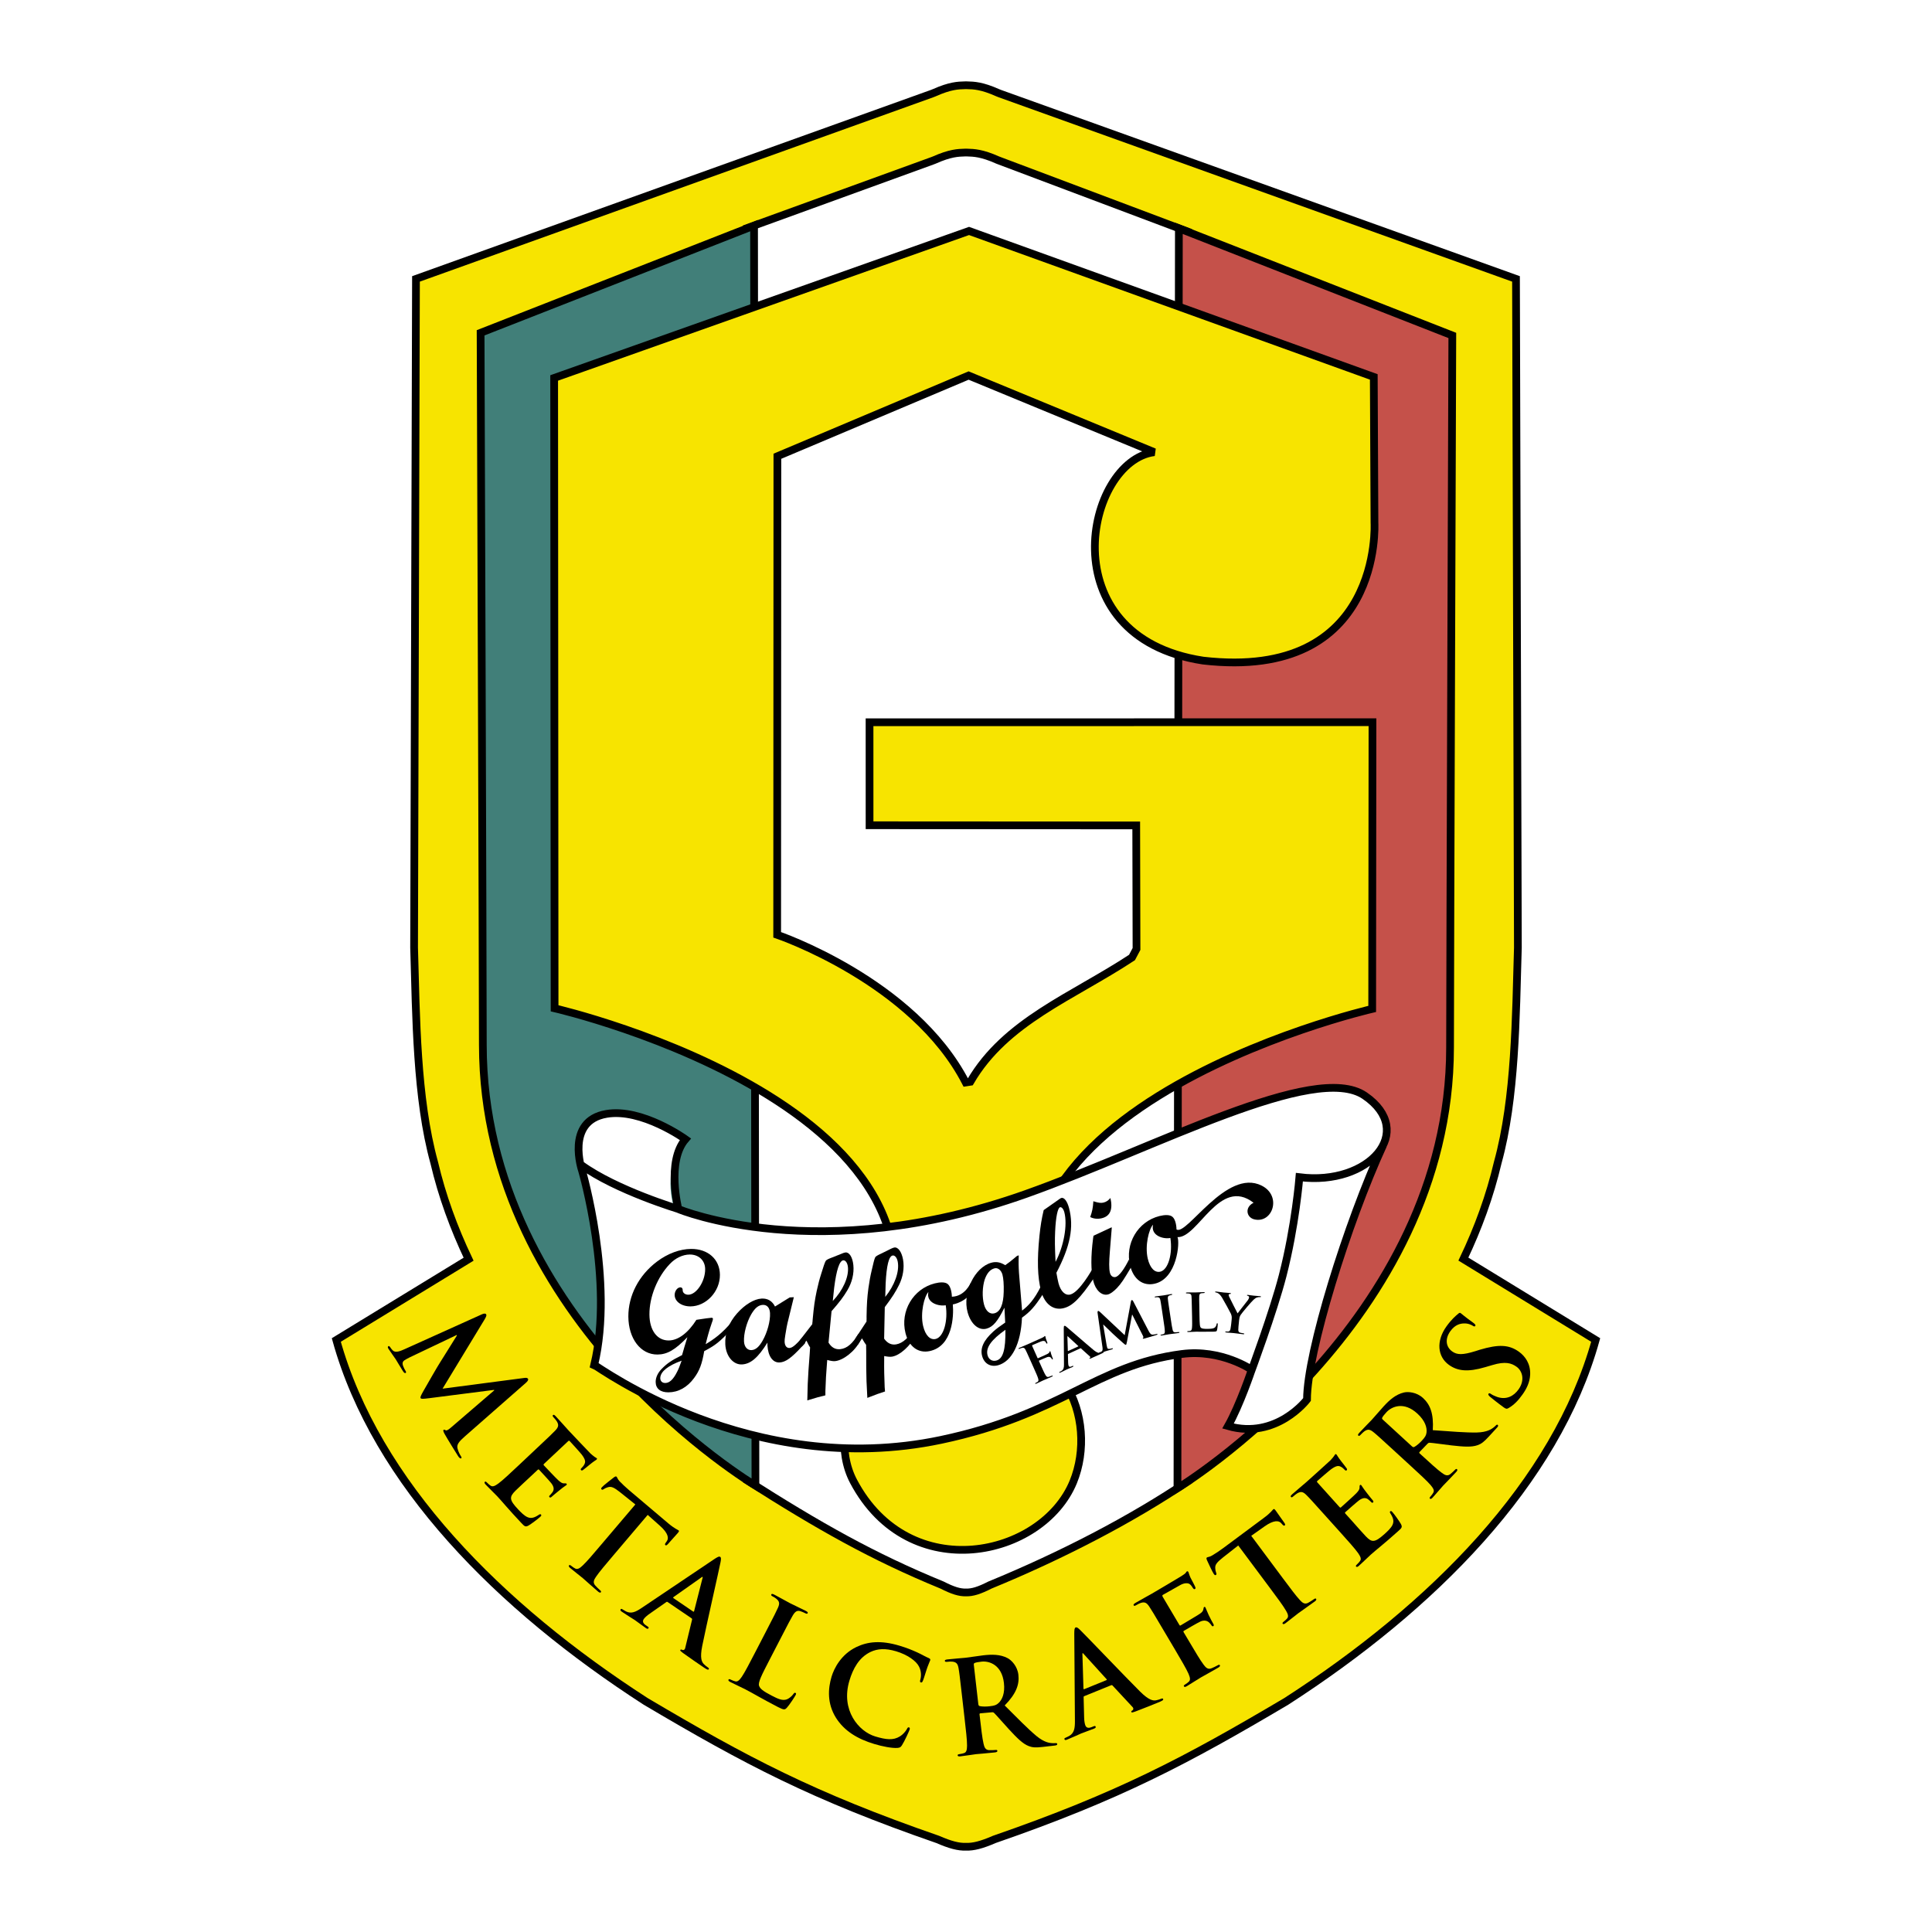
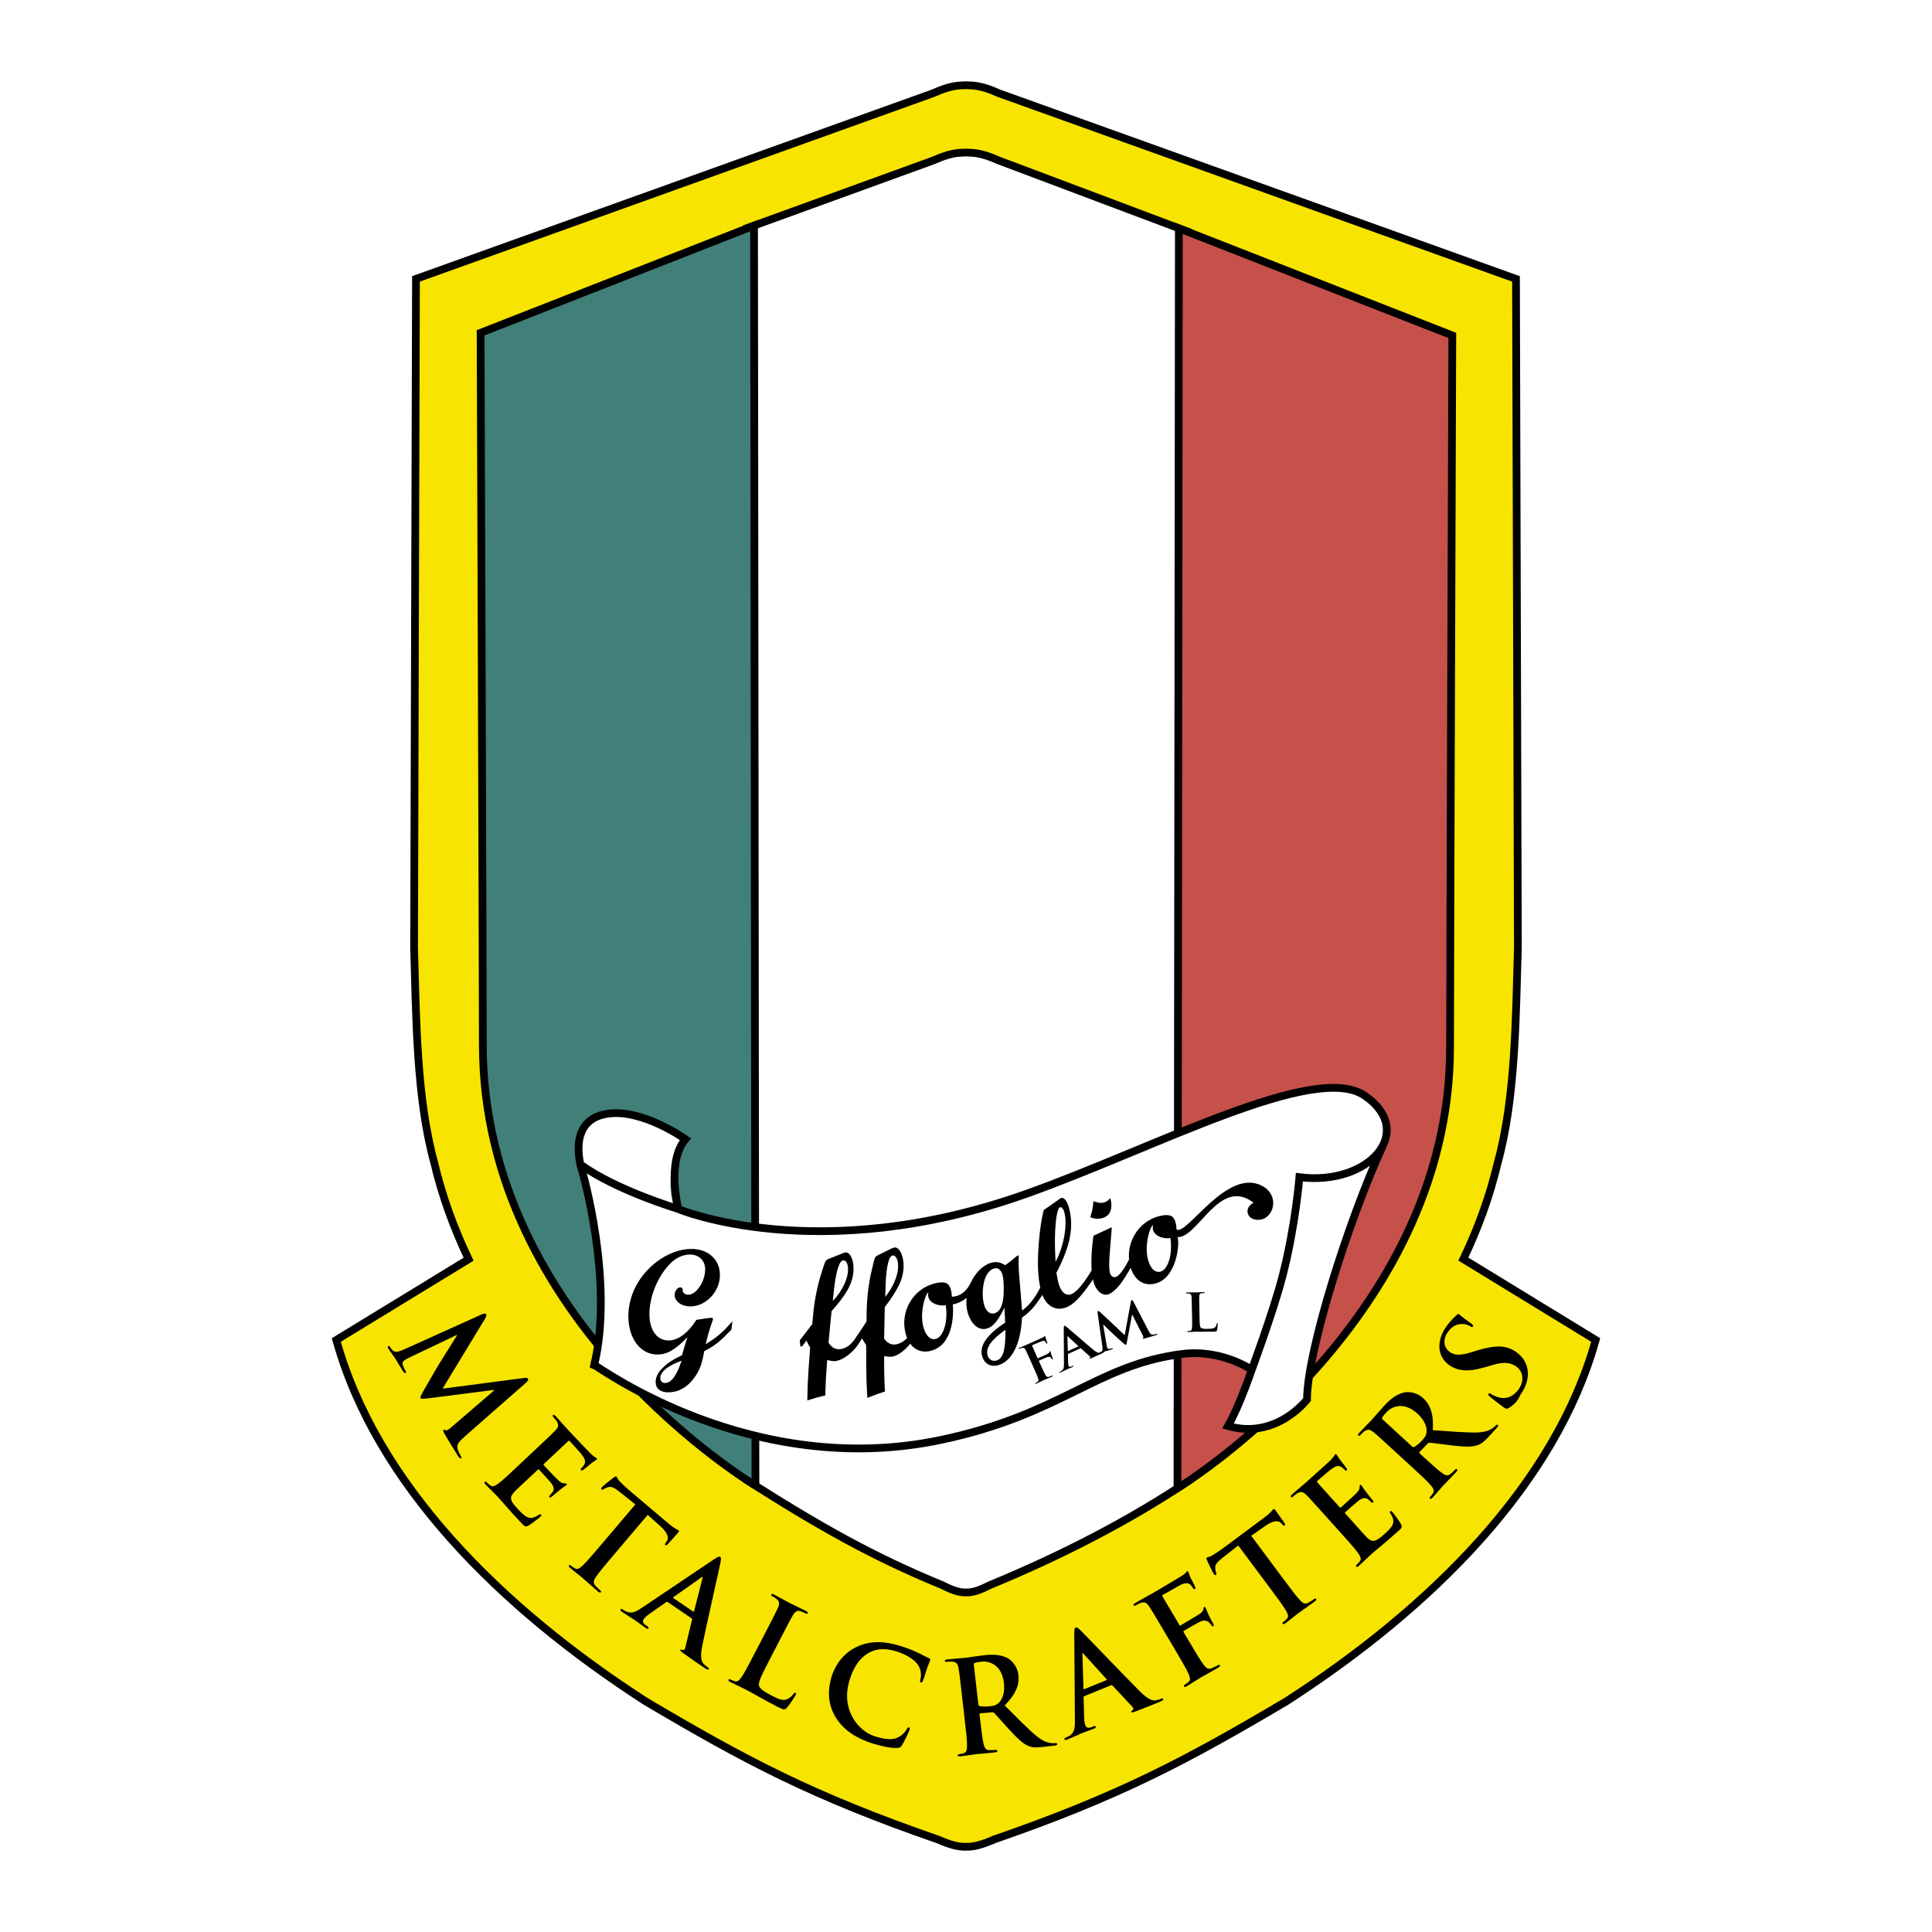
<svg xmlns="http://www.w3.org/2000/svg" version="1.0" id="Layer_1" x="0px" y="0px" width="192.756px" height="192.756px" viewBox="0 0 192.756 192.756" enable-background="new 0 0 192.756 192.756" xml:space="preserve">
  <g>
    <polygon fill-rule="evenodd" clip-rule="evenodd" fill="#FFFFFF" points="0,0 192.756,0 192.756,192.756 0,192.756 0,0  " />
    <path fill-rule="evenodd" clip-rule="evenodd" fill="#F7E400" stroke="#000000" stroke-width="0.771" stroke-miterlimit="2.613" d="   M146.002,125.62c1.475-3.098,2.648-6.308,3.427-9.626c1.782-6.433,1.804-14.556,2.01-21.454l-0.188-66.714L99.76,9.34   c-0.076-0.03-0.141-0.055-0.219-0.087c-1.579-0.704-2.368-0.729-3.063-0.746c-0.031-0.003-0.064,0-0.103-0.003   c-0.033,0.003-0.068,0-0.102,0.003c-0.693,0.017-1.481,0.042-3.062,0.746c-0.075,0.032-0.141,0.057-0.22,0.087L41.502,27.826   L41.314,94.54c0.206,6.898,0.23,15.021,2.008,21.454c0.78,3.322,1.955,6.535,3.43,9.636l-13.199,8.061   c3.971,14.295,16.279,26.646,30.866,36.057c10.016,5.929,16.685,9.458,29.137,13.771c1.248,0.544,2.075,0.756,2.818,0.732   c0.747,0.023,1.574-0.188,2.824-0.732c12.449-4.312,19.117-7.842,29.134-13.771c14.59-9.41,26.896-21.762,30.871-36.057   L146.002,125.62L146.002,125.62z" />
    <path fill-rule="evenodd" clip-rule="evenodd" fill="#FFFFFF" stroke="#000000" stroke-width="0.771" stroke-miterlimit="2.613" d="   M118.576,147.75c-5.77,3.894-12.736,7.486-19.816,10.394c-1.054,0.538-1.751,0.755-2.385,0.734   c-0.627,0.021-1.328-0.196-2.38-0.734c-6.894-2.827-12.261-5.86-19.481-10.464L74.504,22.768l18.487-6.714   c0.079-0.028,0.145-0.055,0.22-0.084c1.582-0.705,2.369-0.729,3.062-0.749c0.034,0,0.069,0,0.102,0c0.039,0,0.072,0,0.103,0   c0.696,0.02,1.484,0.044,3.063,0.749c0.078,0.03,0.143,0.056,0.219,0.084l18.783,7.07L118.576,147.75L118.576,147.75z" />
    <path fill-rule="evenodd" clip-rule="evenodd" fill="#417F79" stroke="#000000" stroke-width="0.771" stroke-miterlimit="2.613" d="   M75.232,22.512L47.95,33.205c0,0,0.223,63.994,0.223,71.024c0,27.793,27.198,43.985,27.198,43.985L75.232,22.512L75.232,22.512z" />
    <path fill-rule="evenodd" clip-rule="evenodd" fill="#C5514A" stroke="#000000" stroke-width="0.771" stroke-miterlimit="2.613" d="   M117.616,22.778l27.282,10.69c0,0-0.226,63.994-0.226,71.029c0,27.525-27.196,43.982-27.196,43.982L117.616,22.778L117.616,22.778z   " />
    <path fill-rule="evenodd" clip-rule="evenodd" d="M48.097,131.122c0.205-0.088,0.345-0.086,0.401,0   c0.056,0.088,0.045,0.186-0.146,0.51l-4.197,6.915l8.102-1.062c0.225-0.035,0.353-0.026,0.418,0.071   c0.062,0.097-0.005,0.231-0.211,0.412L46.4,143.29c-0.619,0.54-0.863,0.851-0.75,1.239c0.106,0.377,0.235,0.6,0.328,0.742   c0.062,0.096,0.1,0.18,0.037,0.221c-0.086,0.057-0.203-0.051-0.303-0.204c-0.177-0.271-1.113-1.785-1.363-2.239   c-0.138-0.264-0.15-0.351-0.083-0.392c0.053-0.035,0.115-0.014,0.197,0.041c0.063,0.052,0.226-0.007,0.502-0.247l4.349-3.738   l-0.028-0.043l-6.455,0.826c-0.672,0.081-0.805,0.089-0.869-0.007c-0.061-0.099,0.083-0.348,0.296-0.731   c0.331-0.583,1.436-2.512,1.655-2.839c0.163-0.244,1.108-1.778,1.676-2.683l-0.029-0.043l-4.681,2.229   c-0.21,0.104-0.358,0.184-0.531,0.297c-0.206,0.133-0.211,0.337-0.136,0.55c0.083,0.223,0.172,0.382,0.241,0.488   c0.057,0.089,0.083,0.178,0.03,0.213c-0.098,0.063-0.183-0.02-0.288-0.183c-0.296-0.455-0.579-0.964-0.705-1.157   c-0.133-0.207-0.504-0.705-0.729-1.053c-0.07-0.107-0.104-0.207-0.008-0.271c0.055-0.035,0.118,0.015,0.189,0.123   c0.057,0.087,0.105,0.163,0.243,0.305c0.261,0.261,0.74,0.074,1.145-0.11L48.097,131.122L48.097,131.122z" />
    <path fill-rule="evenodd" clip-rule="evenodd" d="M53.424,144.615c1.429-1.344,1.692-1.59,1.977-1.892   c0.301-0.319,0.381-0.537,0.155-0.909c-0.052-0.093-0.193-0.26-0.318-0.392c-0.097-0.104-0.131-0.178-0.065-0.241   c0.065-0.062,0.147-0.014,0.28,0.128c0.469,0.498,1,1.116,1.246,1.379c0.285,0.303,2.048,2.171,2.225,2.341   c0.188,0.161,0.348,0.294,0.438,0.351c0.053,0.038,0.136,0.068,0.18,0.114c0.045,0.049,0.015,0.093-0.032,0.137   c-0.066,0.062-0.223,0.121-0.682,0.501c-0.103,0.078-0.534,0.449-0.666,0.535c-0.057,0.034-0.129,0.069-0.193,0.005   c-0.061-0.066-0.032-0.13,0.053-0.209c0.065-0.063,0.217-0.223,0.285-0.376c0.108-0.224,0.133-0.425-0.255-0.948   c-0.131-0.176-1.042-1.182-1.219-1.369c-0.043-0.046-0.09-0.038-0.156,0.023l-2.38,2.237c-0.067,0.062-0.095,0.107-0.042,0.163   c0.195,0.206,1.214,1.288,1.436,1.485c0.233,0.209,0.395,0.322,0.567,0.319c0.136-0.006,0.22-0.013,0.263,0.034   c0.035,0.038,0.043,0.085-0.013,0.137c-0.055,0.053-0.25,0.147-0.757,0.571c-0.205,0.157-0.599,0.493-0.666,0.555   c-0.076,0.071-0.18,0.168-0.259,0.083c-0.062-0.066-0.042-0.12,0.007-0.164c0.083-0.097,0.206-0.213,0.303-0.355   c0.143-0.225,0.161-0.489-0.13-0.871c-0.15-0.196-1.017-1.136-1.229-1.362c-0.045-0.046-0.09-0.02-0.146,0.033l-0.745,0.698   c-0.32,0.302-1.195,1.106-1.458,1.372c-0.631,0.628-0.631,0.912,0.271,1.87c0.231,0.244,0.604,0.638,0.947,0.777   c0.342,0.138,0.647,0.065,1.095-0.232c0.121-0.078,0.178-0.095,0.239-0.03c0.07,0.077-0.005,0.146-0.098,0.236   c-0.218,0.203-0.928,0.729-1.161,0.859c-0.306,0.164-0.386,0.079-0.724-0.277c-1.336-1.419-1.873-2.102-2.396-2.656   c-0.205-0.217-0.791-0.781-1.145-1.156c-0.115-0.123-0.15-0.216-0.083-0.278c0.047-0.043,0.112-0.032,0.218,0.08   c0.133,0.141,0.257,0.235,0.356,0.304c0.215,0.153,0.466,0.006,0.774-0.214c0.441-0.325,1.183-1.025,2.049-1.837L53.424,144.615   L53.424,144.615z" />
    <path fill-rule="evenodd" clip-rule="evenodd" d="M63.389,150.099l-1.504-1.204c-0.587-0.463-0.867-0.614-1.2-0.523   c-0.223,0.064-0.373,0.14-0.458,0.203c-0.087,0.061-0.15,0.076-0.208,0.024c-0.069-0.059-0.048-0.122,0.045-0.23   c0.133-0.158,1.082-0.896,1.168-0.959c0.138-0.101,0.216-0.136,0.276-0.086c0.08,0.066,0.093,0.249,0.323,0.479   c0.261,0.271,0.619,0.607,0.945,0.882l3.904,3.305c0.633,0.532,0.952,0.634,1.03,0.702c0.07,0.058,0.029,0.124-0.097,0.272   c-0.174,0.207-0.78,0.86-0.999,1.116c-0.093,0.091-0.163,0.133-0.221,0.083c-0.08-0.066-0.056-0.133,0.059-0.287l0.082-0.118   c0.196-0.272,0.165-0.772-0.696-1.535l-1.217-1.081l-3.426,4.037c-0.769,0.905-1.427,1.684-1.739,2.147   c-0.203,0.302-0.328,0.568-0.066,0.858c0.123,0.136,0.323,0.339,0.471,0.464c0.108,0.091,0.131,0.162,0.09,0.212   c-0.058,0.068-0.162,0.032-0.271-0.06c-0.65-0.55-1.248-1.106-1.522-1.339c-0.228-0.192-0.874-0.688-1.268-1.021   c-0.128-0.107-0.173-0.198-0.115-0.266c0.043-0.049,0.106-0.045,0.226,0.055c0.148,0.125,0.283,0.206,0.388,0.261   c0.231,0.128,0.475-0.04,0.746-0.299c0.401-0.372,1.06-1.149,1.828-2.057L63.389,150.099L63.389,150.099z" />
    <path fill-rule="evenodd" clip-rule="evenodd" d="M67.186,159.444c-0.043-0.028-0.032-0.067,0.008-0.103l2.773-1.955   c0.04-0.035,0.098-0.073,0.13-0.054c0.031,0.023,0.006,0.083-0.012,0.133l-0.836,3.288c-0.012,0.039-0.043,0.064-0.097,0.028   L67.186,159.444L67.186,159.444z M68.991,161.453c0.053,0.036,0.07,0.079,0.055,0.147l-0.689,2.841   c-0.033,0.166-0.173,0.209-0.263,0.179c-0.113-0.06-0.171-0.067-0.215-0.003c-0.052,0.073,0.078,0.161,0.263,0.303   c0.84,0.603,1.619,1.133,2.004,1.394c0.394,0.27,0.504,0.314,0.562,0.229c0.052-0.075,0.005-0.123-0.08-0.182   c-0.128-0.086-0.281-0.206-0.419-0.347c-0.188-0.206-0.396-0.566-0.147-1.803c0.422-2.085,1.683-7.598,1.827-8.358   c0.061-0.319,0.061-0.459-0.034-0.523c-0.108-0.073-0.251,0.001-0.59,0.223l-7.25,4.874c-0.578,0.387-1.029,0.612-1.564,0.342   c-0.091-0.048-0.248-0.14-0.346-0.205c-0.083-0.058-0.141-0.063-0.185-0.001c-0.058,0.085-0.01,0.149,0.129,0.244   c0.556,0.377,1.165,0.746,1.283,0.825c0.331,0.227,0.769,0.57,1.11,0.803c0.118,0.08,0.198,0.103,0.256,0.017   c0.042-0.063,0.025-0.106-0.103-0.192l-0.161-0.109c-0.332-0.227-0.332-0.431-0.202-0.622c0.088-0.128,0.316-0.349,0.604-0.541   l1.619-1.133c0.064-0.05,0.099-0.057,0.153-0.021L68.991,161.453L68.991,161.453z" />
    <path fill-rule="evenodd" clip-rule="evenodd" d="M76.769,165.615c-0.759,1.469-1.168,2.26-1.033,2.59   c0.104,0.272,0.361,0.507,1.259,0.969c0.607,0.314,1.062,0.533,1.507,0.372c0.215-0.078,0.519-0.329,0.655-0.535   c0.065-0.096,0.123-0.152,0.214-0.106c0.082,0.042,0.064,0.105-0.008,0.243c-0.065,0.126-0.591,0.945-0.855,1.229   c-0.2,0.217-0.286,0.244-0.884-0.063c-1.653-0.853-2.374-1.312-3.306-1.792c-0.263-0.137-1.005-0.474-1.464-0.713   c-0.148-0.076-0.211-0.152-0.171-0.232c0.032-0.059,0.095-0.068,0.231,0.003c0.173,0.088,0.323,0.137,0.44,0.166   c0.252,0.073,0.44-0.147,0.659-0.457c0.306-0.452,0.775-1.358,1.321-2.413l1.045-2.017c0.9-1.742,1.066-2.065,1.234-2.444   c0.178-0.399,0.181-0.631-0.157-0.906c-0.08-0.071-0.211-0.153-0.361-0.231c-0.126-0.064-0.183-0.123-0.141-0.204   c0.041-0.08,0.133-0.06,0.306,0.028c0.539,0.279,1.244,0.687,1.555,0.846c0.274,0.144,1.131,0.54,1.579,0.771   c0.16,0.085,0.228,0.148,0.188,0.229c-0.042,0.08-0.123,0.066-0.261-0.005c-0.126-0.063-0.316-0.148-0.464-0.196   c-0.34-0.103-0.533,0.045-0.766,0.434c-0.211,0.355-0.378,0.677-1.279,2.419L76.769,165.615L76.769,165.615z" />
    <path fill-rule="evenodd" clip-rule="evenodd" d="M83.406,171.387c-0.893-1.427-0.8-2.905-0.441-4.106   c0.255-0.841,0.952-2.221,2.466-2.952c1.138-0.55,2.462-0.692,4.305-0.14c0.768,0.231,1.209,0.416,1.758,0.661   c0.451,0.203,0.813,0.432,1.174,0.58c0.132,0.055,0.164,0.13,0.142,0.206c-0.03,0.098-0.111,0.236-0.266,0.659   c-0.148,0.4-0.339,1.085-0.438,1.324c-0.068,0.183-0.123,0.274-0.236,0.239c-0.098-0.03-0.094-0.135-0.041-0.308   c0.102-0.387,0.072-0.869-0.143-1.281c-0.276-0.556-1.144-1.179-2.281-1.52c-1.078-0.322-1.865-0.261-2.559,0.068   c-1.151,0.558-1.738,1.662-2.1,2.86c-0.883,2.942,0.92,5.071,2.577,5.568c1.103,0.33,1.807,0.406,2.474-0.013   c0.281-0.174,0.549-0.482,0.665-0.689c0.097-0.188,0.134-0.229,0.234-0.2c0.088,0.027,0.087,0.119,0.057,0.22   c-0.044,0.147-0.516,1.18-0.765,1.562c-0.126,0.192-0.193,0.237-0.429,0.263c-0.556,0.049-1.522-0.146-2.316-0.384   C85.551,173.498,84.238,172.7,83.406,171.387L83.406,171.387z" />
    <path fill-rule="evenodd" clip-rule="evenodd" d="M97.158,166.103c-0.012-0.102,0.009-0.156,0.095-0.192   c0.125-0.053,0.353-0.092,0.676-0.129c0.757-0.086,2.022,0.302,2.232,2.122c0.121,1.05-0.183,1.683-0.534,2.008   c-0.215,0.194-0.374,0.265-0.889,0.322c-0.32,0.039-0.71,0.043-0.989-0.015c-0.095-0.028-0.125-0.076-0.144-0.218L97.158,166.103   L97.158,166.103z M96.233,171.418c0.136,1.18,0.253,2.191,0.25,2.738c-0.008,0.377-0.04,0.667-0.291,0.747   c-0.114,0.038-0.263,0.083-0.456,0.104c-0.153,0.019-0.2,0.062-0.195,0.124c0.01,0.092,0.105,0.12,0.273,0.101   c0.514-0.06,1.319-0.188,1.561-0.218c0.192-0.021,1.147-0.091,1.893-0.176c0.167-0.021,0.251-0.068,0.241-0.16   c-0.006-0.064-0.062-0.097-0.165-0.084c-0.154,0.018-0.438,0.024-0.635,0.02c-0.391-0.005-0.501-0.279-0.581-0.646   c-0.126-0.531-0.242-1.543-0.379-2.735l-0.022-0.182c-0.01-0.074,0.025-0.105,0.091-0.113l1.121-0.101   c0.09-0.012,0.17-0.008,0.241,0.062c0.189,0.173,0.879,0.978,1.474,1.623c0.834,0.904,1.39,1.452,1.975,1.682   c0.355,0.141,0.685,0.169,1.403,0.088l1.219-0.14c0.153-0.021,0.243-0.053,0.23-0.157c-0.009-0.063-0.063-0.096-0.167-0.085   s-0.22,0.011-0.364,0.003c-0.196-0.017-0.733-0.045-1.539-0.708c-0.849-0.707-1.863-1.746-3.172-3.051   c1.176-1.2,1.474-2.118,1.365-3.066c-0.098-0.857-0.688-1.452-1.075-1.656c-0.748-0.396-1.616-0.374-2.427-0.281   c-0.396,0.047-1.369,0.197-1.805,0.246c-0.27,0.031-1.083,0.085-1.764,0.163c-0.191,0.023-0.279,0.06-0.268,0.149   c0.01,0.089,0.09,0.104,0.231,0.089c0.178-0.02,0.399-0.032,0.504-0.018c0.434,0.041,0.562,0.234,0.636,0.666   c0.073,0.407,0.114,0.766,0.339,2.715L96.233,171.418L96.233,171.418z" />
    <path fill-rule="evenodd" clip-rule="evenodd" d="M108.182,169.224c-0.062,0.023-0.075,0.059-0.068,0.14l0.05,1.972   c0.004,0.348,0.062,0.658,0.12,0.802c0.087,0.215,0.26,0.326,0.631,0.175l0.178-0.072c0.145-0.059,0.188-0.05,0.218,0.022   c0.038,0.095-0.021,0.148-0.154,0.201c-0.381,0.156-0.912,0.331-1.283,0.481c-0.13,0.054-0.773,0.359-1.397,0.611   c-0.154,0.065-0.235,0.07-0.276-0.028c-0.029-0.071,0.011-0.112,0.106-0.152c0.105-0.043,0.269-0.123,0.36-0.175   c0.521-0.295,0.581-0.796,0.578-1.489l-0.064-8.727c0.003-0.405,0.02-0.566,0.14-0.614c0.107-0.045,0.223,0.033,0.456,0.261   c0.556,0.538,4.462,4.633,5.971,6.137c0.896,0.89,1.31,0.916,1.584,0.873c0.194-0.038,0.379-0.1,0.524-0.158   c0.094-0.038,0.159-0.05,0.192,0.034c0.038,0.095-0.057,0.162-0.501,0.342c-0.431,0.176-1.304,0.533-2.271,0.898   c-0.222,0.076-0.364,0.135-0.398,0.052c-0.031-0.071,0.008-0.115,0.125-0.177c0.072-0.058,0.111-0.199-0.006-0.318l-1.993-2.144   c-0.049-0.05-0.094-0.058-0.153-0.032L108.182,169.224L108.182,169.224z M110.376,167.633c0.06-0.025,0.059-0.065,0.03-0.099   l-2.281-2.51c-0.033-0.043-0.068-0.1-0.106-0.083c-0.033,0.015-0.033,0.083-0.025,0.135l0.103,3.389   c0.004,0.052,0.033,0.083,0.079,0.064L110.376,167.633L110.376,167.633z" />
    <path fill-rule="evenodd" clip-rule="evenodd" d="M118.631,163.752c0.633,1.066,1.123,1.902,1.454,2.334   c0.225,0.304,0.437,0.51,0.796,0.355c0.169-0.068,0.426-0.191,0.584-0.282c0.145-0.087,0.208-0.078,0.24-0.022   c0.047,0.078-0.011,0.157-0.18,0.255c-0.701,0.413-1.42,0.794-1.709,0.965c-0.292,0.169-0.972,0.615-1.395,0.866   c-0.156,0.091-0.248,0.115-0.3,0.026c-0.035-0.055-0.008-0.115,0.115-0.188c0.166-0.098,0.287-0.199,0.374-0.28   c0.197-0.174,0.106-0.452-0.038-0.803c-0.222-0.498-0.716-1.332-1.343-2.399l-1.158-1.954c-1-1.689-1.181-2-1.414-2.344   c-0.246-0.364-0.44-0.49-0.854-0.353c-0.104,0.031-0.298,0.134-0.454,0.225c-0.111,0.064-0.201,0.088-0.241,0.021   c-0.053-0.089,0.023-0.163,0.191-0.261c0.577-0.342,1.3-0.723,1.62-0.912c0.425-0.249,2.683-1.581,2.932-1.742   c0.205-0.137,0.34-0.215,0.43-0.314c0.055-0.06,0.084-0.138,0.14-0.171c0.043-0.026,0.104-0.001,0.138,0.055   c0.045,0.076,0.068,0.244,0.206,0.552c0.055,0.118,0.421,0.787,0.477,0.934c0.043,0.095,0.06,0.175-0.021,0.221   c-0.076,0.046-0.133,0.004-0.215-0.111c-0.053-0.09-0.159-0.268-0.317-0.384c-0.168-0.109-0.501-0.138-0.932,0.1l-1.733,0.977   c-0.066,0.038-0.08,0.092-0.009,0.215l1.645,2.777c0.038,0.066,0.067,0.095,0.136,0.055l1.418-0.851   c0.189-0.113,0.344-0.202,0.495-0.308c0.205-0.134,0.333-0.271,0.359-0.481c0.017-0.1,0.012-0.156,0.079-0.196   c0.044-0.025,0.086-0.005,0.126,0.062c0.038,0.065,0.146,0.377,0.317,0.741c0.108,0.236,0.388,0.759,0.435,0.837   c0.06,0.101,0.125,0.211,0.015,0.277c-0.066,0.04-0.135-0.026-0.181-0.103c-0.047-0.078-0.147-0.197-0.271-0.306   c-0.149-0.123-0.434-0.225-0.805-0.066c-0.298,0.131-1.478,0.827-1.667,0.938c-0.055,0.033-0.063,0.068-0.02,0.146L118.631,163.752   L118.631,163.752z" />
    <path fill-rule="evenodd" clip-rule="evenodd" d="M123.539,154.193l-1.514,1.189c-0.586,0.467-0.797,0.705-0.782,1.047   c0.012,0.232,0.054,0.395,0.095,0.493c0.04,0.099,0.04,0.163-0.023,0.209c-0.071,0.054-0.13,0.019-0.215-0.097   c-0.124-0.165-0.628-1.254-0.67-1.352c-0.07-0.157-0.083-0.244-0.021-0.289c0.083-0.062,0.263-0.037,0.537-0.208   c0.323-0.19,0.733-0.463,1.076-0.717l4.106-3.052c0.664-0.492,0.837-0.781,0.918-0.842c0.073-0.054,0.128,0,0.245,0.156   c0.162,0.217,0.662,0.954,0.863,1.224c0.066,0.111,0.093,0.189,0.031,0.234c-0.085,0.062-0.145,0.024-0.27-0.122l-0.095-0.105   c-0.223-0.255-0.717-0.336-1.655,0.329l-1.329,0.938l3.162,4.245c0.711,0.952,1.319,1.77,1.702,2.177   c0.246,0.266,0.479,0.448,0.822,0.258c0.159-0.087,0.404-0.236,0.559-0.352c0.114-0.084,0.188-0.091,0.227-0.039   c0.055,0.071-0.005,0.166-0.118,0.249c-0.686,0.508-1.361,0.964-1.65,1.179c-0.239,0.177-0.869,0.693-1.284,1.001   c-0.135,0.101-0.229,0.124-0.285,0.051c-0.038-0.051-0.02-0.114,0.105-0.206c0.154-0.116,0.264-0.227,0.343-0.318   c0.176-0.196,0.068-0.471-0.125-0.793c-0.271-0.473-0.882-1.292-1.591-2.244L123.539,154.193L123.539,154.193z" />
    <path fill-rule="evenodd" clip-rule="evenodd" d="M132.191,151.179c-1.312-1.46-1.554-1.729-1.85-2.019   c-0.312-0.311-0.525-0.394-0.903-0.178c-0.095,0.052-0.267,0.188-0.402,0.308c-0.106,0.097-0.18,0.128-0.239,0.062   c-0.061-0.068-0.014-0.148,0.133-0.277c0.511-0.457,1.141-0.971,1.411-1.211c0.307-0.276,2.22-1.99,2.394-2.165   c0.168-0.183,0.305-0.34,0.362-0.429c0.04-0.053,0.072-0.133,0.122-0.176c0.048-0.043,0.091-0.014,0.134,0.035   c0.061,0.066,0.117,0.226,0.484,0.692c0.076,0.105,0.436,0.545,0.521,0.678c0.033,0.057,0.065,0.131,0,0.191   c-0.069,0.06-0.132,0.029-0.21-0.057c-0.06-0.066-0.215-0.222-0.368-0.294c-0.223-0.113-0.422-0.142-0.955,0.232   c-0.181,0.126-1.209,1.014-1.398,1.185c-0.05,0.043-0.044,0.09,0.016,0.156l2.185,2.43c0.061,0.066,0.105,0.097,0.163,0.045   c0.212-0.189,1.316-1.181,1.522-1.398c0.213-0.226,0.331-0.384,0.331-0.557c-0.001-0.136-0.005-0.22,0.042-0.262   c0.04-0.035,0.087-0.042,0.135,0.017c0.054,0.056,0.145,0.254,0.554,0.769c0.155,0.21,0.481,0.609,0.541,0.678   c0.068,0.076,0.163,0.183,0.076,0.259c-0.064,0.062-0.121,0.04-0.163-0.006c-0.097-0.089-0.21-0.215-0.349-0.312   c-0.222-0.15-0.484-0.172-0.876,0.107c-0.201,0.145-1.159,0.988-1.391,1.196c-0.048,0.041-0.024,0.09,0.028,0.148l0.683,0.757   c0.291,0.327,1.076,1.22,1.335,1.488c0.616,0.646,0.899,0.651,1.882-0.226c0.248-0.225,0.652-0.587,0.799-0.927   c0.148-0.339,0.08-0.646-0.204-1.099c-0.077-0.123-0.094-0.178-0.025-0.239c0.078-0.067,0.146,0.009,0.231,0.105   c0.199,0.221,0.71,0.942,0.835,1.178c0.156,0.311,0.069,0.387-0.296,0.714c-1.451,1.301-2.149,1.822-2.717,2.331   c-0.22,0.197-0.799,0.769-1.185,1.114c-0.125,0.112-0.22,0.143-0.279,0.076c-0.044-0.048-0.03-0.111,0.086-0.216   c0.144-0.13,0.241-0.251,0.31-0.347c0.158-0.211,0.017-0.466-0.193-0.779c-0.317-0.447-0.997-1.204-1.791-2.088L132.191,151.179   L132.191,151.179z" />
    <path fill-rule="evenodd" clip-rule="evenodd" d="M137.965,141.637c-0.076-0.069-0.097-0.124-0.055-0.207   c0.058-0.122,0.206-0.303,0.424-0.54c0.52-0.56,1.729-1.097,3.079,0.145c0.78,0.716,0.966,1.394,0.914,1.87   c-0.035,0.284-0.112,0.442-0.46,0.822c-0.219,0.237-0.511,0.497-0.76,0.635c-0.09,0.042-0.146,0.024-0.25-0.071L137.965,141.637   L137.965,141.637z M140.75,146.258c0.875,0.803,1.627,1.492,1.982,1.907c0.241,0.291,0.406,0.53,0.27,0.756   c-0.058,0.102-0.145,0.234-0.275,0.376c-0.105,0.114-0.112,0.18-0.063,0.222c0.064,0.062,0.156,0.022,0.27-0.103   c0.349-0.38,0.871-1.003,1.04-1.185c0.129-0.143,0.805-0.818,1.311-1.372c0.114-0.123,0.148-0.216,0.08-0.277   c-0.047-0.043-0.109-0.031-0.182,0.045c-0.104,0.115-0.316,0.306-0.466,0.431c-0.3,0.251-0.561,0.116-0.863-0.11   c-0.444-0.318-1.196-1.008-2.081-1.818l-0.134-0.123c-0.058-0.052-0.05-0.099-0.005-0.146l0.777-0.809   c0.063-0.066,0.125-0.115,0.226-0.109c0.255,0.006,1.305,0.162,2.178,0.264c1.224,0.14,2.004,0.189,2.598-0.02   c0.361-0.125,0.627-0.317,1.116-0.851l0.83-0.902c0.104-0.114,0.148-0.197,0.071-0.27c-0.048-0.043-0.109-0.031-0.181,0.046   c-0.072,0.076-0.16,0.152-0.273,0.239c-0.16,0.115-0.586,0.446-1.629,0.471c-1.104,0.021-2.554-0.101-4.398-0.232   c0.104-1.676-0.273-2.564-0.977-3.211c-0.638-0.584-1.474-0.649-1.898-0.55c-0.825,0.189-1.469,0.774-2.018,1.374   c-0.273,0.294-0.908,1.044-1.206,1.365c-0.184,0.199-0.763,0.772-1.225,1.275c-0.133,0.144-0.175,0.229-0.108,0.288   c0.068,0.062,0.138,0.021,0.234-0.083c0.124-0.132,0.28-0.286,0.37-0.344c0.355-0.253,0.579-0.189,0.918,0.089   c0.323,0.26,0.589,0.504,2.038,1.831L140.75,146.258L140.75,146.258z" />
-     <path fill-rule="evenodd" clip-rule="evenodd" d="M150.53,140.471c-0.193,0.115-0.27,0.108-0.501-0.056   c-0.577-0.414-1.178-0.906-1.339-1.035c-0.148-0.125-0.243-0.238-0.182-0.321c0.068-0.095,0.17-0.038,0.253,0.022   c0.138,0.098,0.388,0.214,0.604,0.289c0.943,0.323,1.673-0.094,2.137-0.745c0.677-0.943,0.367-1.863-0.189-2.261   c-0.516-0.368-1.122-0.563-2.417-0.173l-0.726,0.213c-1.732,0.509-2.754,0.383-3.605-0.226c-1.156-0.826-1.295-2.386-0.25-3.845   c0.489-0.683,0.912-1.048,1.18-1.267c0.089-0.082,0.158-0.11,0.231-0.059c0.137,0.098,0.411,0.358,1.231,0.943   c0.23,0.167,0.291,0.258,0.23,0.341c-0.051,0.074-0.136,0.06-0.262-0.029c-0.096-0.068-0.458-0.248-0.889-0.223   c-0.315,0.015-0.849,0.093-1.336,0.775c-0.558,0.777-0.443,1.571,0.188,2.021c0.484,0.346,1.025,0.367,2.312-0.031l0.43-0.137   c1.882-0.56,2.916-0.519,3.913,0.194c0.608,0.436,1.171,1.185,1.122,2.293c-0.038,0.766-0.365,1.42-0.765,1.977   C151.465,139.742,151.053,140.162,150.53,140.471L150.53,140.471z" />
-     <path fill-rule="evenodd" clip-rule="evenodd" fill="#F7E400" stroke="#000000" stroke-width="0.771" stroke-miterlimit="2.613" d="   M85.16,147.798c-1.583-2.988-1.014-7.02,0.812-9.83c16.06-26.65-30.64-37.37-30.64-37.37v-0.003l-0.043-62.886l41.393-14.667   l40.381,14.563l0.068,14.566c0,0,0.9,15.798-17.098,13.737c-15.477-2.366-11.681-19.946-4.869-20.794l-18.525-7.648l-19.079,8.055   l-0.021,47.743c0,0,13.586,4.603,18.814,14.736l0.457-0.071c3.524-6.047,10.151-8.462,16.129-12.398l0.451-0.851l-0.028-12.329   l-26.605-0.015L86.754,72.06l50.178-0.005l-0.028,28.604c0,0-46.697,10.719-30.64,37.369c1.823,2.811,2.093,6.719,0.813,9.832   C103.986,155.359,90.728,158.323,85.16,147.798L85.16,147.798z" />
+     <path fill-rule="evenodd" clip-rule="evenodd" d="M150.53,140.471c-0.193,0.115-0.27,0.108-0.501-0.056   c-0.577-0.414-1.178-0.906-1.339-1.035c-0.148-0.125-0.243-0.238-0.182-0.321c0.068-0.095,0.17-0.038,0.253,0.022   c0.138,0.098,0.388,0.214,0.604,0.289c0.943,0.323,1.673-0.094,2.137-0.745c0.677-0.943,0.367-1.863-0.189-2.261   c-0.516-0.368-1.122-0.563-2.417-0.173l-0.726,0.213c-1.732,0.509-2.754,0.383-3.605-0.226c-1.156-0.826-1.295-2.386-0.25-3.845   c0.489-0.683,0.912-1.048,1.18-1.267c0.137,0.098,0.411,0.358,1.231,0.943   c0.23,0.167,0.291,0.258,0.23,0.341c-0.051,0.074-0.136,0.06-0.262-0.029c-0.096-0.068-0.458-0.248-0.889-0.223   c-0.315,0.015-0.849,0.093-1.336,0.775c-0.558,0.777-0.443,1.571,0.188,2.021c0.484,0.346,1.025,0.367,2.312-0.031l0.43-0.137   c1.882-0.56,2.916-0.519,3.913,0.194c0.608,0.436,1.171,1.185,1.122,2.293c-0.038,0.766-0.365,1.42-0.765,1.977   C151.465,139.742,151.053,140.162,150.53,140.471L150.53,140.471z" />
    <path fill-rule="evenodd" clip-rule="evenodd" fill="#FFFFFF" d="M124.711,136.639c-0.566,2.14-1.422,4.085-2.281,5.692   c3.252,1.16,6.127-0.45,7.865-2.96c0.173-4.881,4.208-17.537,7.64-25.158c0.032-0.629,1.516-3.536-2.511-5.008   c-10.487-4.781-37.616,20.832-68.058,11.611c-0.827-2.193-0.569-5.123,0.798-7.172c-2.05-1.252-6.188-4.242-9.463-1.707   c-3.71,3.729,2.878,9.076,0.529,23.902c4.344,4.895,16.02,7.145,16.02,7.145C101.682,150.07,113.31,128.783,124.711,136.639   L124.711,136.639z" />
    <path fill="none" stroke="#000000" stroke-width="0.771" stroke-miterlimit="2.613" d="M67.834,120.67   c0,0-6.37-1.898-9.889-4.471 M124.797,136.909c0,0,2.235-6.003,3.172-9.631c1.286-4.987,1.673-9.829,1.673-9.829   c7.012,0.885,11.691-4.589,6.521-8.132c-4.982-3.415-20.829,5.189-33.785,9.798c-20.737,7.374-34.698,1.515-34.698,1.515   s-1.214-4.748,0.708-6.97c0,0-4.348-3.132-7.888-2.525c-4.132,0.708-2.429,5.656-2.429,5.656s3.226,11.038,1.215,19.393   c0.415,0.154,15.67,11.469,34.596,7.475c12.071-2.548,15.438-7.46,24.035-8.571c3.958-0.513,6.967,1.573,6.967,1.573   s-1.184,3.526-2.365,5.616c4.842,1.382,7.881-2.646,7.881-2.646c0.012-4.721,4.044-17.655,7.6-25.388" />
    <path fill-rule="evenodd" clip-rule="evenodd" d="M68.006,135.753c-0.203,0.568-0.289,0.803-0.447,1.105   c-0.393,0.794-0.804,1.172-1.27,1.119c-0.286-0.033-0.446-0.265-0.409-0.564C65.948,136.812,66.668,136.242,68.006,135.753   L68.006,135.753z M70.485,134.684c0.89-0.492,1.236-0.736,2.489-2.026l0.093-0.845c-1.029,1.246-1.848,1.806-2.662,2.296   c0.118-0.47,0.175-0.712,0.251-0.97l0.102-0.349c0.046-0.151,0.092-0.319,0.149-0.471c0.06-0.199,0.075-0.229,0.105-0.318   c0.073-0.184,0.118-0.332,0.118-0.41c-0.002-0.073-0.047-0.12-0.138-0.118c-0.135,0.001-0.8,0.096-1.301,0.174l-0.212,0.033   c-0.824,1.305-1.82,2.054-2.76,2.059c-1.149,0.008-1.915-0.998-1.925-2.586c-0.013-1.756,0.792-3.743,2.026-5.037   c0.554-0.595,1.296-0.946,1.992-0.952c0.893-0.005,1.536,0.579,1.542,1.457c0.009,1.226-0.876,2.55-1.68,2.554   c-0.319,0.002-0.562-0.193-0.562-0.435l-0.001-0.048c-0.003-0.164-0.093-0.254-0.23-0.254c-0.301,0.003-0.57,0.367-0.57,0.761   c0.005,0.648,0.675,1.143,1.584,1.14c1.561-0.013,2.943-1.486,2.931-3.151c-0.01-1.545-1.181-2.595-2.878-2.583   c-1.11,0.008-2.331,0.455-3.4,1.263c-1.825,1.374-2.87,3.41-2.857,5.497c0.016,2.19,1.222,3.787,2.905,3.777   c0.968-0.009,1.752-0.452,2.986-1.731c-0.266,0.848-0.341,1.121-0.533,1.789c-1.056,0.52-1.494,0.826-2.019,1.36   c-0.406,0.408-0.616,0.881-0.614,1.32c0.007,0.665,0.476,1.039,1.279,1.033c0.985-0.006,1.875-0.499,2.552-1.423   c0.542-0.731,0.794-1.397,1.012-2.685L70.485,134.684L70.485,134.684z" />
-     <path fill-rule="evenodd" clip-rule="evenodd" d="M76.102,130.189c0.422-0.022,0.695,0.281,0.723,0.824   c0.042,0.786-0.278,1.938-0.735,2.736c-0.361,0.64-0.71,0.931-1.116,0.953c-0.411,0.02-0.715-0.327-0.744-0.855   c-0.043-0.787,0.263-1.923,0.722-2.721C75.328,130.485,75.677,130.212,76.102,130.189L76.102,130.189z M76.568,134.253   c0.073,1.071,0.533,1.715,1.213,1.68c0.59-0.031,1.175-0.44,2.251-1.616c0.116-0.113,0.174-0.161,0.29-0.305l-0.045-0.83   l-0.128,0.158c-0.042,0.048-0.103,0.096-0.131,0.143c-0.67,0.748-0.977,0.99-1.25,1.005c-0.273,0.014-0.466-0.2-0.487-0.611   c-0.008-0.151,0.012-0.334,0.07-0.685c0.067-0.458,0.183-1.101,0.313-1.576l0.537-2.194l-0.41,0.021l-1.469,0.909   c-0.272-0.545-0.727-0.824-1.332-0.793c-0.756,0.04-1.682,0.604-2.455,1.478c-0.816,0.921-1.231,1.987-1.172,3.091   c0.061,1.178,0.79,2.048,1.667,2.002c0.863-0.045,1.602-0.675,2.538-2.177V134.253L76.568,134.253z" />
    <path fill-rule="evenodd" clip-rule="evenodd" d="M83.087,129.803c0.075-0.768,0.105-1.058,0.138-1.32   c0.228-1.803,0.531-2.699,0.907-2.739c0.226-0.023,0.423,0.261,0.466,0.666C84.699,127.402,84.104,128.729,83.087,129.803   L83.087,129.803z M81.064,131.881c-0.013,0.031-0.018,0.125-0.022,0.231l-1.251,1.618l0.065,0.616l0.164-0.018l0.443-0.576   c0.003,0.03,0.02,0.043,0.02,0.043l0.02,0.044c0.175,0.362,0.21,0.419,0.32,0.59l-0.04,0.643c-0.093,1.181-0.16,2.161-0.195,2.986   c-0.02,0.55-0.028,0.914-0.043,1.662l0.222-0.068c0.575-0.182,1.091-0.326,1.582-0.438l0.001-0.439   c0.028-0.916,0.081-1.895,0.151-2.677l0.032-0.413c0.331,0.086,0.58,0.138,0.79,0.115c0.798-0.083,1.96-0.951,2.514-2.046   l-0.199-0.672c-0.564,0.949-1.12,1.456-1.81,1.525c-0.482,0.05-0.873-0.169-1.165-0.656l0.301-3.133   c0.83-0.951,1.178-1.413,1.58-2.091c0.458-0.763,0.683-1.668,0.596-2.512c-0.08-0.782-0.406-1.296-0.782-1.258   c-0.076,0.009-0.104,0.026-0.209,0.052c-0.059,0.023-0.176,0.064-0.616,0.247l-0.773,0.306c-0.233,0.102-0.348,0.175-0.384,0.253   c-0.09,0.161-0.22,0.539-0.436,1.247c-0.208,0.659-0.283,0.971-0.46,1.751c-0.193,0.931-0.274,1.486-0.396,2.806L81.064,131.881   L81.064,131.881z" />
    <path fill-rule="evenodd" clip-rule="evenodd" d="M88.323,129.39c0.015-0.77,0.025-1.063,0.038-1.327   c0.088-1.814,0.324-2.735,0.695-2.799c0.225-0.042,0.443,0.227,0.514,0.629C89.748,126.874,89.254,128.239,88.323,129.39   L88.323,129.39z M86.46,131.615c-0.009,0.031-0.008,0.124-0.004,0.23l-1.123,1.708l0.108,0.609l0.164-0.027l0.398-0.61   c0.006,0.03,0.023,0.042,0.023,0.042l0.023,0.043c0.202,0.349,0.242,0.401,0.363,0.563l0.01,0.644   c-0.005,1.186,0.003,2.167,0.03,2.992c0.022,0.55,0.042,0.916,0.083,1.659l0.217-0.084c0.559-0.223,1.064-0.407,1.547-0.556   l-0.035-0.439c-0.04-0.914-0.062-1.895-0.049-2.68l0.001-0.415c0.334,0.064,0.587,0.095,0.797,0.058   c0.787-0.143,1.729-0.988,2.499-2.262l-0.145-0.805c-0.654,1.148-1.259,1.716-1.945,1.841c-0.478,0.085-0.88-0.104-1.211-0.566   l0.064-3.147c0.757-1.011,1.068-1.499,1.419-2.206c0.395-0.794,0.553-1.715,0.403-2.547c-0.14-0.774-0.504-1.263-0.875-1.194   c-0.075,0.012-0.103,0.033-0.204,0.066c-0.059,0.024-0.17,0.074-0.595,0.291l-0.75,0.365c-0.227,0.117-0.333,0.197-0.364,0.28   c-0.078,0.166-0.176,0.555-0.339,1.275c-0.158,0.674-0.208,0.99-0.327,1.778c-0.123,0.946-0.161,1.505-0.185,2.832L86.46,131.615   L86.46,131.615z" />
    <path fill-rule="evenodd" clip-rule="evenodd" d="M93.362,133.586c-0.542,0.139-1.039-0.333-1.265-1.305   c-0.299-1.285,0.118-2.957,0.529-3.375c-0.25,1.109,1.07,1.446,1.729,1.318C94.596,131.765,94.158,133.383,93.362,133.586   L93.362,133.586z M95.063,130.144c0,0,1.399-0.225,1.979-1.431l-0.208-0.704c0,0-0.549,1.332-1.867,1.365c0,0,0-1.046-0.498-1.322   c-0.251-0.14-0.675-0.143-1.205-0.01c-2.159,0.542-3.472,2.772-2.923,4.959c0.345,1.379,1.292,2.038,2.419,1.796   C95.039,134.31,95.168,131.326,95.063,130.144L95.063,130.144z" />
    <path fill-rule="evenodd" clip-rule="evenodd" d="M115.776,126.871c-0.546,0.14-1.038-0.334-1.266-1.306   c-0.3-1.284,0.119-2.955,0.528-3.376c-0.25,1.111,1.064,1.466,1.729,1.321C117.011,125.051,116.568,126.667,115.776,126.871   L115.776,126.871z M117.477,123.429c2.06,0.097,4.183-6.064,7.592-3.43c-0.914,0.456-0.709,1.463,0.062,1.655   c1.831,0.457,2.799-2.342,0.738-3.368c-3.521-1.759-7.492,5.068-8.489,4.372c0,0,0-1.045-0.497-1.32   c-0.253-0.142-0.674-0.143-1.205-0.012c-2.159,0.541-3.474,2.772-2.923,4.958c0.347,1.381,1.293,2.039,2.416,1.798   C117.45,127.596,117.732,123.911,117.477,123.429L117.477,123.429z" />
    <path fill-rule="evenodd" clip-rule="evenodd" d="M99.215,126.544c0.336-0.094,0.676,0.174,0.799,0.626   c0.1,0.366,0.147,0.995,0.126,1.723c-0.03,1.263-0.338,1.975-0.922,2.135c-0.452,0.125-0.856-0.206-1.038-0.862   c-0.206-0.759-0.17-1.772,0.066-2.512C98.468,127.029,98.775,126.663,99.215,126.544L99.215,126.544z M100.312,132.672   c0.021,2.019-0.244,2.889-0.9,3.069c-0.409,0.111-0.767-0.104-0.883-0.526C98.324,134.47,98.892,133.674,100.312,132.672   L100.312,132.672z M100.293,126.229c-0.494-0.304-0.905-0.379-1.388-0.247c-1.68,0.46-2.898,3.005-2.367,4.943   c0.326,1.184,1.103,1.848,1.893,1.633c0.645-0.176,1.105-0.728,1.782-2.088l0.076,1.483c-0.619,0.422-0.867,0.615-1.181,0.89   c-0.97,0.876-1.336,1.667-1.12,2.452c0.208,0.76,0.841,1.12,1.588,0.918c1.385-0.381,2.278-2.162,2.387-4.748   c0.799-0.578,1.263-1.064,2.1-2.372l-0.185-0.812c-0.705,1.434-1.319,2.035-1.905,2.477l-0.308-3.759   c-0.04-0.6-0.052-1.161-0.023-1.749l-0.161,0.045l-0.142,0.116C100.866,125.806,100.636,125.995,100.293,126.229L100.293,126.229z" />
    <path fill-rule="evenodd" clip-rule="evenodd" d="M105.313,125.896c-0.076-1.543-0.079-2.15-0.042-3.021   c0.062-1.425,0.255-2.367,0.488-2.427c0.161-0.042,0.341,0.161,0.433,0.512C106.517,122.203,106.141,124.336,105.313,125.896   L105.313,125.896z M108.962,126.653c0,0-1.256,2.254-2.166,2.498c-0.511,0.137-0.973-0.307-1.189-1.126   c-0.069-0.265-0.14-0.651-0.21-1.04c1.388-2.647,1.761-4.56,1.26-6.462c-0.182-0.686-0.487-1.076-0.766-1.003   c-0.043,0.012-0.083,0.038-0.123,0.062l-1.639,1.151c-0.208,0.883-0.31,1.504-0.423,2.566c-0.242,2.409-0.201,4.118,0.162,5.494   c0.349,1.33,1.242,1.988,2.268,1.717c0.85-0.221,1.606-0.921,3.038-3.053L108.962,126.653L108.962,126.653z" />
    <path fill-rule="evenodd" clip-rule="evenodd" d="M109.19,119.881c0.402,0.124,0.644,0.161,0.895,0.103   c0.279-0.064,0.48-0.204,0.702-0.458c0.263,1.135-0.026,1.822-0.87,2.019c-0.411,0.097-0.811,0.05-1.145-0.12   c0.198-0.56,0.271-0.903,0.314-1.581L109.19,119.881L109.19,119.881z M109.099,123.288l1.738-0.81l0.088-0.02l-0.196,2.422   c-0.081,0.997-0.091,1.683,0.006,2.096c0.072,0.31,0.28,0.461,0.507,0.441c0.406-0.037,0.953-0.856,1.419-1.796l0.189,0.809   c-0.715,1.214-0.991,1.637-1.427,2.095c-0.341,0.344-0.646,0.569-0.896,0.626c-0.621,0.145-1.238-0.441-1.458-1.383   c-0.234-1.002-0.248-2.397-0.008-4.238L109.099,123.288L109.099,123.288z" />
    <path fill-rule="evenodd" clip-rule="evenodd" d="M103.831,136.189c0.205,0.461,0.366,0.818,0.482,1.006   c0.078,0.131,0.157,0.223,0.329,0.168c0.082-0.023,0.205-0.068,0.28-0.102c0.071-0.032,0.1-0.027,0.109-0.004   c0.016,0.033-0.017,0.065-0.098,0.102c-0.343,0.152-0.69,0.291-0.832,0.354c-0.14,0.063-0.476,0.229-0.684,0.323   c-0.073,0.032-0.117,0.039-0.136,0.001c-0.01-0.023,0.008-0.048,0.065-0.073c0.083-0.036,0.144-0.076,0.187-0.106   c0.102-0.067,0.082-0.186,0.042-0.331c-0.063-0.215-0.225-0.572-0.43-1.031l-0.374-0.839c-0.326-0.726-0.385-0.859-0.464-1.006   c-0.083-0.158-0.162-0.216-0.354-0.168c-0.049,0.008-0.144,0.047-0.219,0.078c-0.055,0.025-0.098,0.033-0.109,0.004   c-0.019-0.039,0.023-0.066,0.104-0.104c0.282-0.125,0.63-0.265,0.788-0.334c0.206-0.092,1.31-0.583,1.431-0.643   c0.102-0.052,0.166-0.08,0.215-0.118c0.026-0.025,0.045-0.057,0.073-0.068c0.023-0.01,0.046,0.004,0.057,0.026   c0.017,0.034,0.015,0.104,0.054,0.234c0.015,0.05,0.131,0.336,0.146,0.398c0.012,0.041,0.014,0.073-0.024,0.091   c-0.038,0.016-0.061-0.002-0.089-0.052c-0.018-0.039-0.051-0.115-0.114-0.168c-0.066-0.05-0.213-0.069-0.423,0.019l-0.84,0.358   c-0.033,0.014-0.045,0.033-0.02,0.088l0.532,1.191c0.015,0.029,0.026,0.041,0.058,0.026l0.692-0.313   c0.093-0.042,0.169-0.075,0.243-0.115c0.102-0.05,0.168-0.103,0.196-0.189c0.013-0.039,0.015-0.064,0.048-0.079   c0.021-0.009,0.038,0,0.052,0.029c0.012,0.028,0.038,0.159,0.088,0.313c0.033,0.102,0.12,0.326,0.135,0.359   c0.019,0.043,0.04,0.091-0.014,0.115c-0.031,0.015-0.058-0.014-0.074-0.049c-0.014-0.033-0.05-0.085-0.099-0.133   c-0.057-0.055-0.178-0.104-0.354-0.048c-0.139,0.046-0.715,0.302-0.809,0.344c-0.028,0.012-0.032,0.026-0.018,0.06L103.831,136.189   L103.831,136.189z" />
    <path fill-rule="evenodd" clip-rule="evenodd" d="M106.576,135.079c-0.026,0.014-0.033,0.027-0.029,0.062l0.021,0.812   c0,0.145,0.026,0.271,0.051,0.326c0.042,0.085,0.116,0.125,0.285,0.049l0.081-0.038c0.065-0.03,0.085-0.028,0.099,0   c0.017,0.038-0.01,0.062-0.068,0.091c-0.173,0.078-0.413,0.171-0.581,0.248c-0.06,0.028-0.351,0.18-0.63,0.307   c-0.068,0.033-0.106,0.038-0.123,0c-0.014-0.026,0.005-0.048,0.047-0.066c0.046-0.022,0.122-0.062,0.162-0.088   c0.235-0.142,0.264-0.351,0.262-0.636l-0.022-3.604c0-0.168,0.011-0.234,0.062-0.26c0.05-0.023,0.102,0.005,0.204,0.09   c0.253,0.201,2.008,1.739,2.69,2.301c0.4,0.334,0.587,0.327,0.712,0.297c0.086-0.021,0.17-0.055,0.236-0.084   c0.041-0.019,0.071-0.027,0.086,0.006c0.018,0.039-0.026,0.07-0.226,0.162c-0.194,0.089-0.589,0.271-1.024,0.459   c-0.099,0.042-0.164,0.07-0.179,0.037c-0.014-0.028,0.004-0.046,0.057-0.076c0.031-0.028,0.05-0.088-0.003-0.133l-0.897-0.808   c-0.023-0.019-0.041-0.021-0.067-0.007L106.576,135.079L106.576,135.079z M107.567,134.336c0.027-0.014,0.027-0.029,0.014-0.041   l-1.026-0.949c-0.016-0.016-0.03-0.037-0.047-0.029s-0.017,0.034-0.012,0.057l0.042,1.396c0.005,0.021,0.017,0.033,0.035,0.021   L107.567,134.336L107.567,134.336z" />
    <path fill-rule="evenodd" clip-rule="evenodd" d="M109.99,134.385c0.026,0.177,0.045,0.387-0.105,0.467   c-0.079,0.041-0.117,0.055-0.164,0.069c-0.055,0.019-0.085,0.04-0.078,0.063c0.015,0.046,0.062,0.041,0.118,0.023   c0.183-0.059,0.449-0.162,0.556-0.196c0.102-0.032,0.361-0.1,0.599-0.177c0.085-0.028,0.133-0.053,0.118-0.1   c-0.007-0.024-0.052-0.021-0.097-0.006c-0.057,0.018-0.136,0.038-0.244,0.051c-0.104,0.013-0.191-0.01-0.222-0.104   c-0.026-0.08-0.041-0.145-0.058-0.239l-0.349-2.073l0.022-0.006c0.319,0.309,0.863,0.825,0.946,0.913   c0.113,0.116,0.808,0.732,1.017,0.919c0.138,0.119,0.227,0.201,0.277,0.185c0.052-0.018,0.063-0.07,0.12-0.346l0.501-2.656   l0.021-0.007l1.048,2.078c0.068,0.132,0.074,0.202,0.043,0.223c-0.034,0.028-0.053,0.05-0.044,0.075   c0.008,0.029,0.048,0.034,0.181,0.001c0.231-0.058,1.015-0.294,1.158-0.341c0.078-0.024,0.142-0.061,0.128-0.101   c-0.01-0.03-0.05-0.023-0.102-0.007c-0.073,0.025-0.188,0.055-0.366,0.064c-0.183,0.01-0.287-0.116-0.44-0.413l-1.509-2.907   c-0.052-0.1-0.1-0.139-0.151-0.121c-0.052,0.017-0.073,0.066-0.085,0.159l-0.62,3.336l-2.453-2.306   c-0.114-0.105-0.156-0.12-0.199-0.105c-0.047,0.016-0.064,0.07-0.055,0.16L109.99,134.385L109.99,134.385z" />
-     <path fill-rule="evenodd" clip-rule="evenodd" d="M115.939,130.779c-0.118-0.785-0.14-0.93-0.177-1.094   c-0.038-0.173-0.11-0.253-0.243-0.26c-0.065-0.005-0.145,0-0.216,0.01c-0.056,0.011-0.095,0.005-0.1-0.036   c-0.007-0.031,0.04-0.048,0.135-0.062c0.223-0.035,0.596-0.074,0.767-0.1c0.146-0.021,0.489-0.09,0.716-0.123   c0.073-0.012,0.125-0.008,0.13,0.023c0.005,0.041-0.03,0.058-0.088,0.066c-0.058,0.007-0.105,0.02-0.174,0.04   c-0.154,0.051-0.189,0.145-0.174,0.327c0.014,0.167,0.036,0.312,0.152,1.098l0.138,0.91c0.073,0.502,0.137,0.908,0.193,1.128   c0.038,0.138,0.094,0.225,0.273,0.218c0.083-0.001,0.214-0.01,0.301-0.023c0.066-0.01,0.097,0.002,0.1,0.028   c0.007,0.035-0.038,0.058-0.102,0.068c-0.39,0.057-0.762,0.097-0.922,0.121c-0.134,0.021-0.502,0.09-0.736,0.125   c-0.077,0.014-0.12,0.003-0.125-0.033c-0.003-0.025,0.019-0.045,0.088-0.055c0.087-0.014,0.157-0.035,0.208-0.054   c0.113-0.038,0.135-0.131,0.132-0.283c-0.003-0.222-0.065-0.631-0.141-1.13L115.939,130.779L115.939,130.779z" />
    <path fill-rule="evenodd" clip-rule="evenodd" d="M119.675,131.357c0.013,0.67,0.021,1.03,0.147,1.121   c0.104,0.077,0.258,0.11,0.72,0.101c0.317-0.007,0.548-0.017,0.694-0.16c0.068-0.069,0.137-0.218,0.146-0.316   c0.007-0.047,0.017-0.078,0.065-0.08c0.041,0,0.048,0.024,0.049,0.088c0,0.059-0.032,0.45-0.077,0.604   c-0.032,0.116-0.062,0.141-0.37,0.147c-0.856,0.019-1.249-0.005-1.729,0.003c-0.139,0.004-0.512,0.026-0.751,0.032   c-0.074,0.001-0.116-0.014-0.12-0.051c0-0.024,0.023-0.043,0.096-0.043c0.09-0.001,0.161-0.015,0.213-0.024   c0.119-0.023,0.146-0.14,0.166-0.293c0.026-0.219,0.019-0.631,0.009-1.112l-0.021-0.919c-0.017-0.796-0.019-0.941-0.035-1.107   c-0.013-0.179-0.062-0.26-0.261-0.294c-0.047-0.009-0.118-0.012-0.194-0.011c-0.067,0.002-0.102-0.008-0.102-0.045   s0.038-0.048,0.128-0.05c0.279-0.007,0.655,0.002,0.815-0.001c0.141-0.002,0.575-0.027,0.807-0.032   c0.085-0.002,0.125,0.009,0.127,0.045c0,0.037-0.037,0.048-0.107,0.05c-0.066,0-0.161,0.007-0.23,0.019   c-0.162,0.029-0.205,0.119-0.213,0.303c-0.009,0.167-0.006,0.313,0.012,1.107L119.675,131.357L119.675,131.357z" />
-     <path fill-rule="evenodd" clip-rule="evenodd" d="M122.884,131.634c0.03-0.281-0.017-0.402-0.078-0.562   c-0.032-0.087-0.702-1.314-0.881-1.606c-0.128-0.208-0.262-0.353-0.369-0.422c-0.071-0.045-0.168-0.087-0.241-0.095   c-0.046-0.005-0.086-0.019-0.081-0.055c0.002-0.032,0.046-0.043,0.116-0.035c0.106,0.012,0.549,0.073,0.744,0.095   c0.123,0.014,0.367,0.021,0.634,0.052c0.058,0.005,0.086,0.024,0.084,0.057c-0.005,0.029-0.046,0.031-0.138,0.041   c-0.053,0.005-0.088,0.043-0.092,0.085c-0.005,0.043,0.019,0.107,0.052,0.186c0.066,0.163,0.761,1.504,0.839,1.66   c0.073-0.118,0.939-1.185,1.04-1.336c0.071-0.107,0.104-0.194,0.111-0.263c0.005-0.052-0.014-0.111-0.111-0.143   c-0.052-0.015-0.105-0.031-0.101-0.062c0.004-0.038,0.034-0.045,0.106-0.036c0.195,0.02,0.383,0.055,0.553,0.072   c0.13,0.016,0.521,0.04,0.634,0.052c0.066,0.007,0.106,0.023,0.104,0.055c-0.005,0.035-0.054,0.045-0.12,0.038   c-0.059-0.006-0.173,0.004-0.265,0.035c-0.131,0.038-0.201,0.095-0.348,0.221c-0.216,0.188-1.173,1.321-1.305,1.533   c-0.107,0.179-0.126,0.34-0.145,0.511l-0.043,0.427c-0.008,0.083-0.033,0.301-0.038,0.521c-0.006,0.151,0.038,0.271,0.213,0.311   c0.08,0.021,0.209,0.043,0.293,0.053c0.064,0.007,0.093,0.025,0.09,0.052c-0.005,0.035-0.054,0.047-0.13,0.038   c-0.371-0.04-0.744-0.094-0.902-0.11c-0.147-0.018-0.52-0.039-0.739-0.063c-0.083-0.009-0.13-0.023-0.126-0.064   c0.002-0.027,0.034-0.039,0.099-0.032c0.082,0.009,0.155,0.005,0.21,0.001c0.12-0.009,0.185-0.117,0.213-0.267   c0.041-0.216,0.063-0.436,0.074-0.517L122.884,131.634L122.884,131.634z" />
  </g>
</svg>